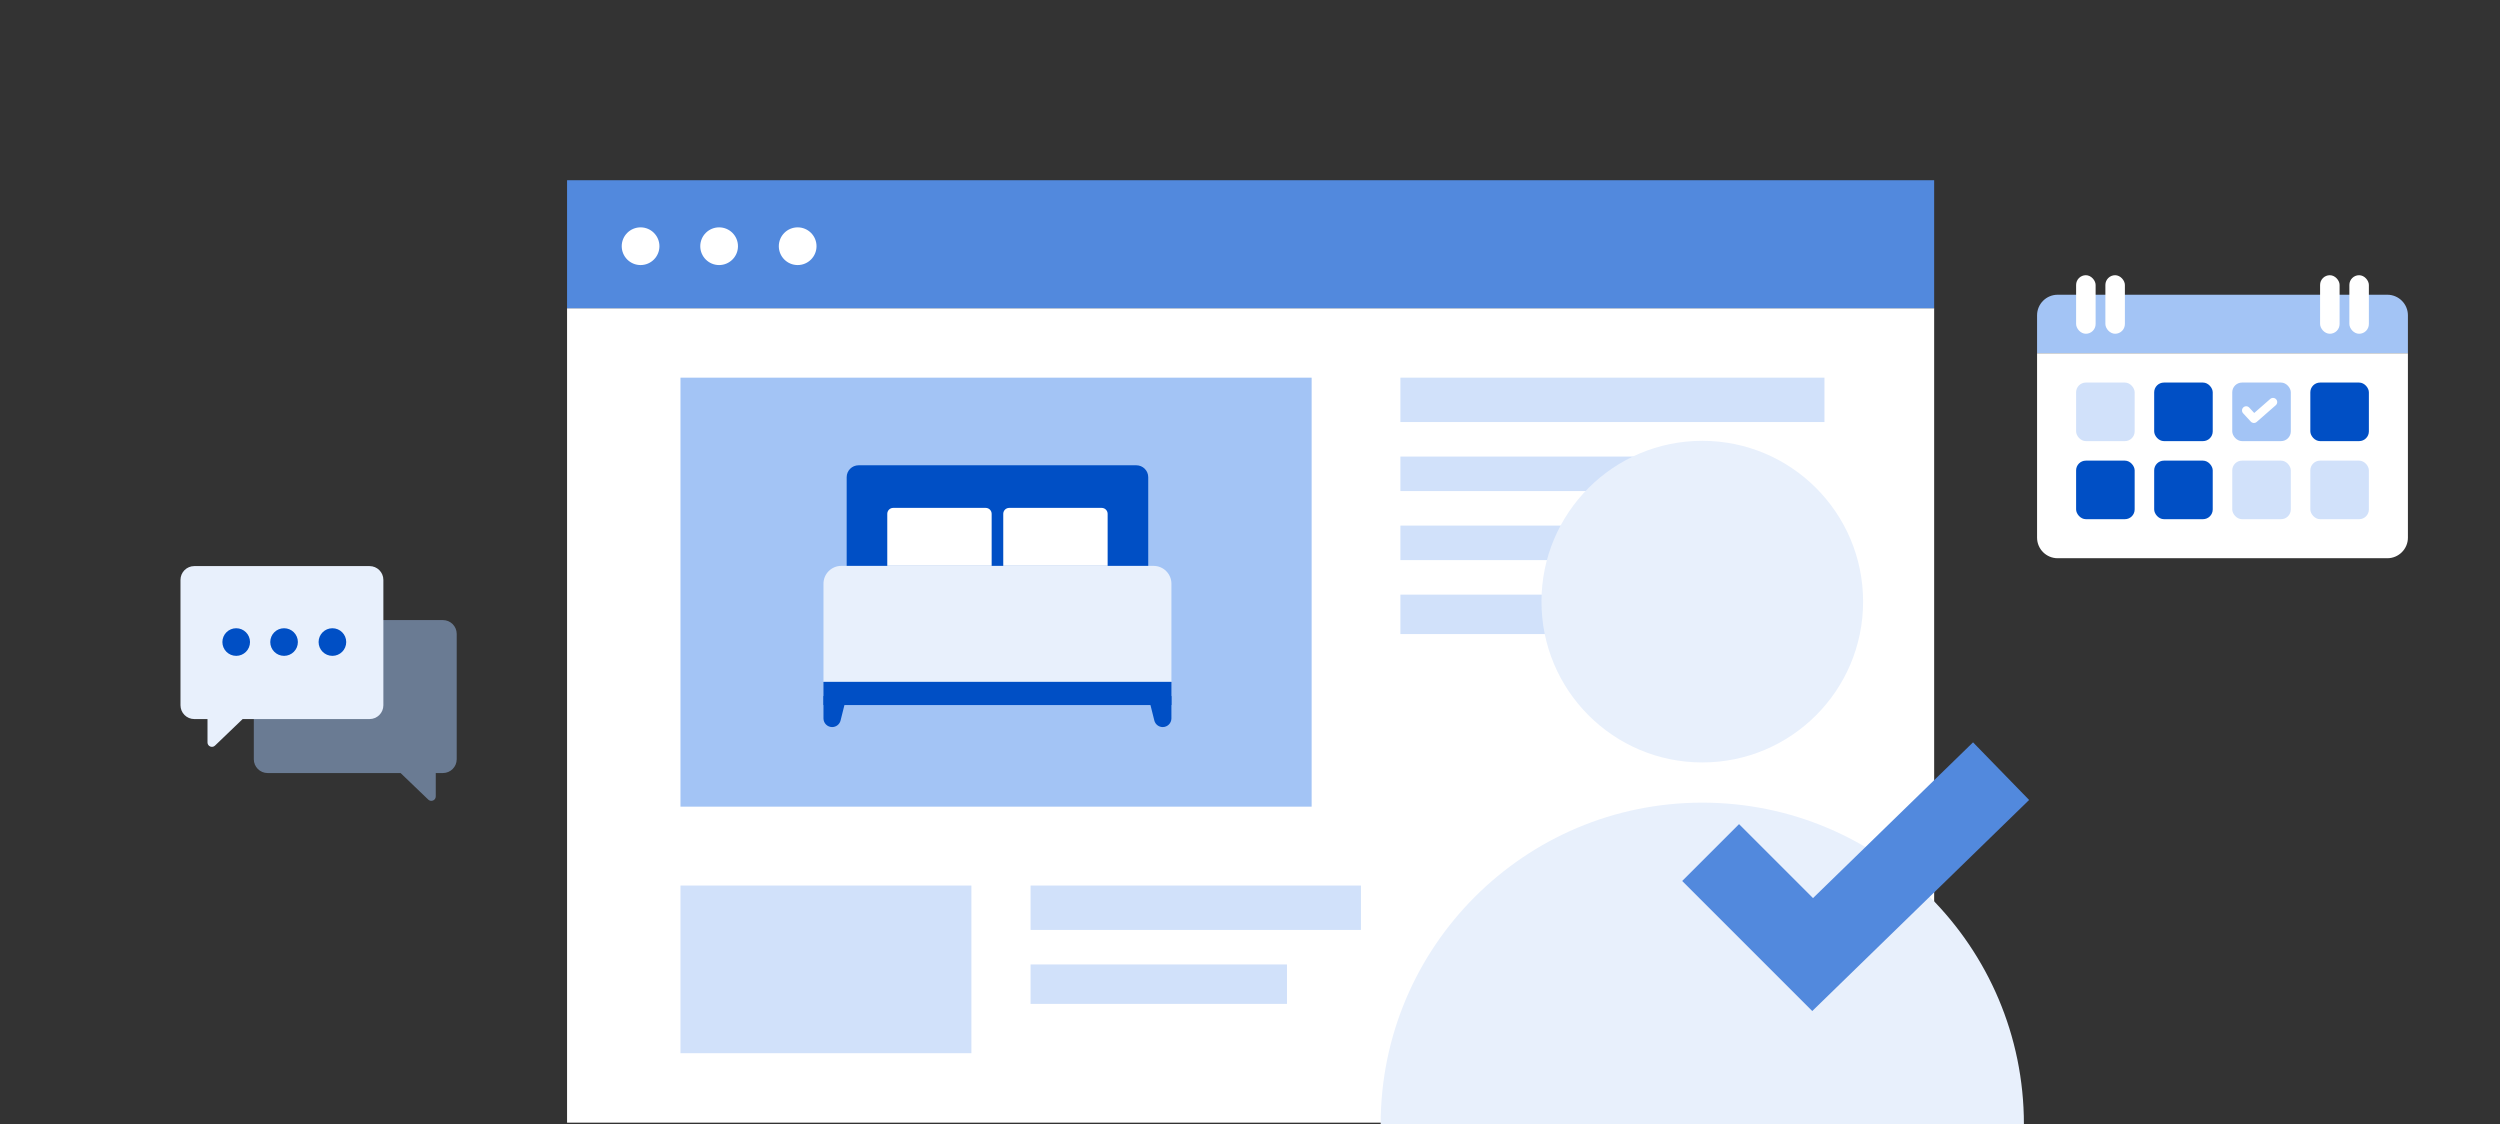
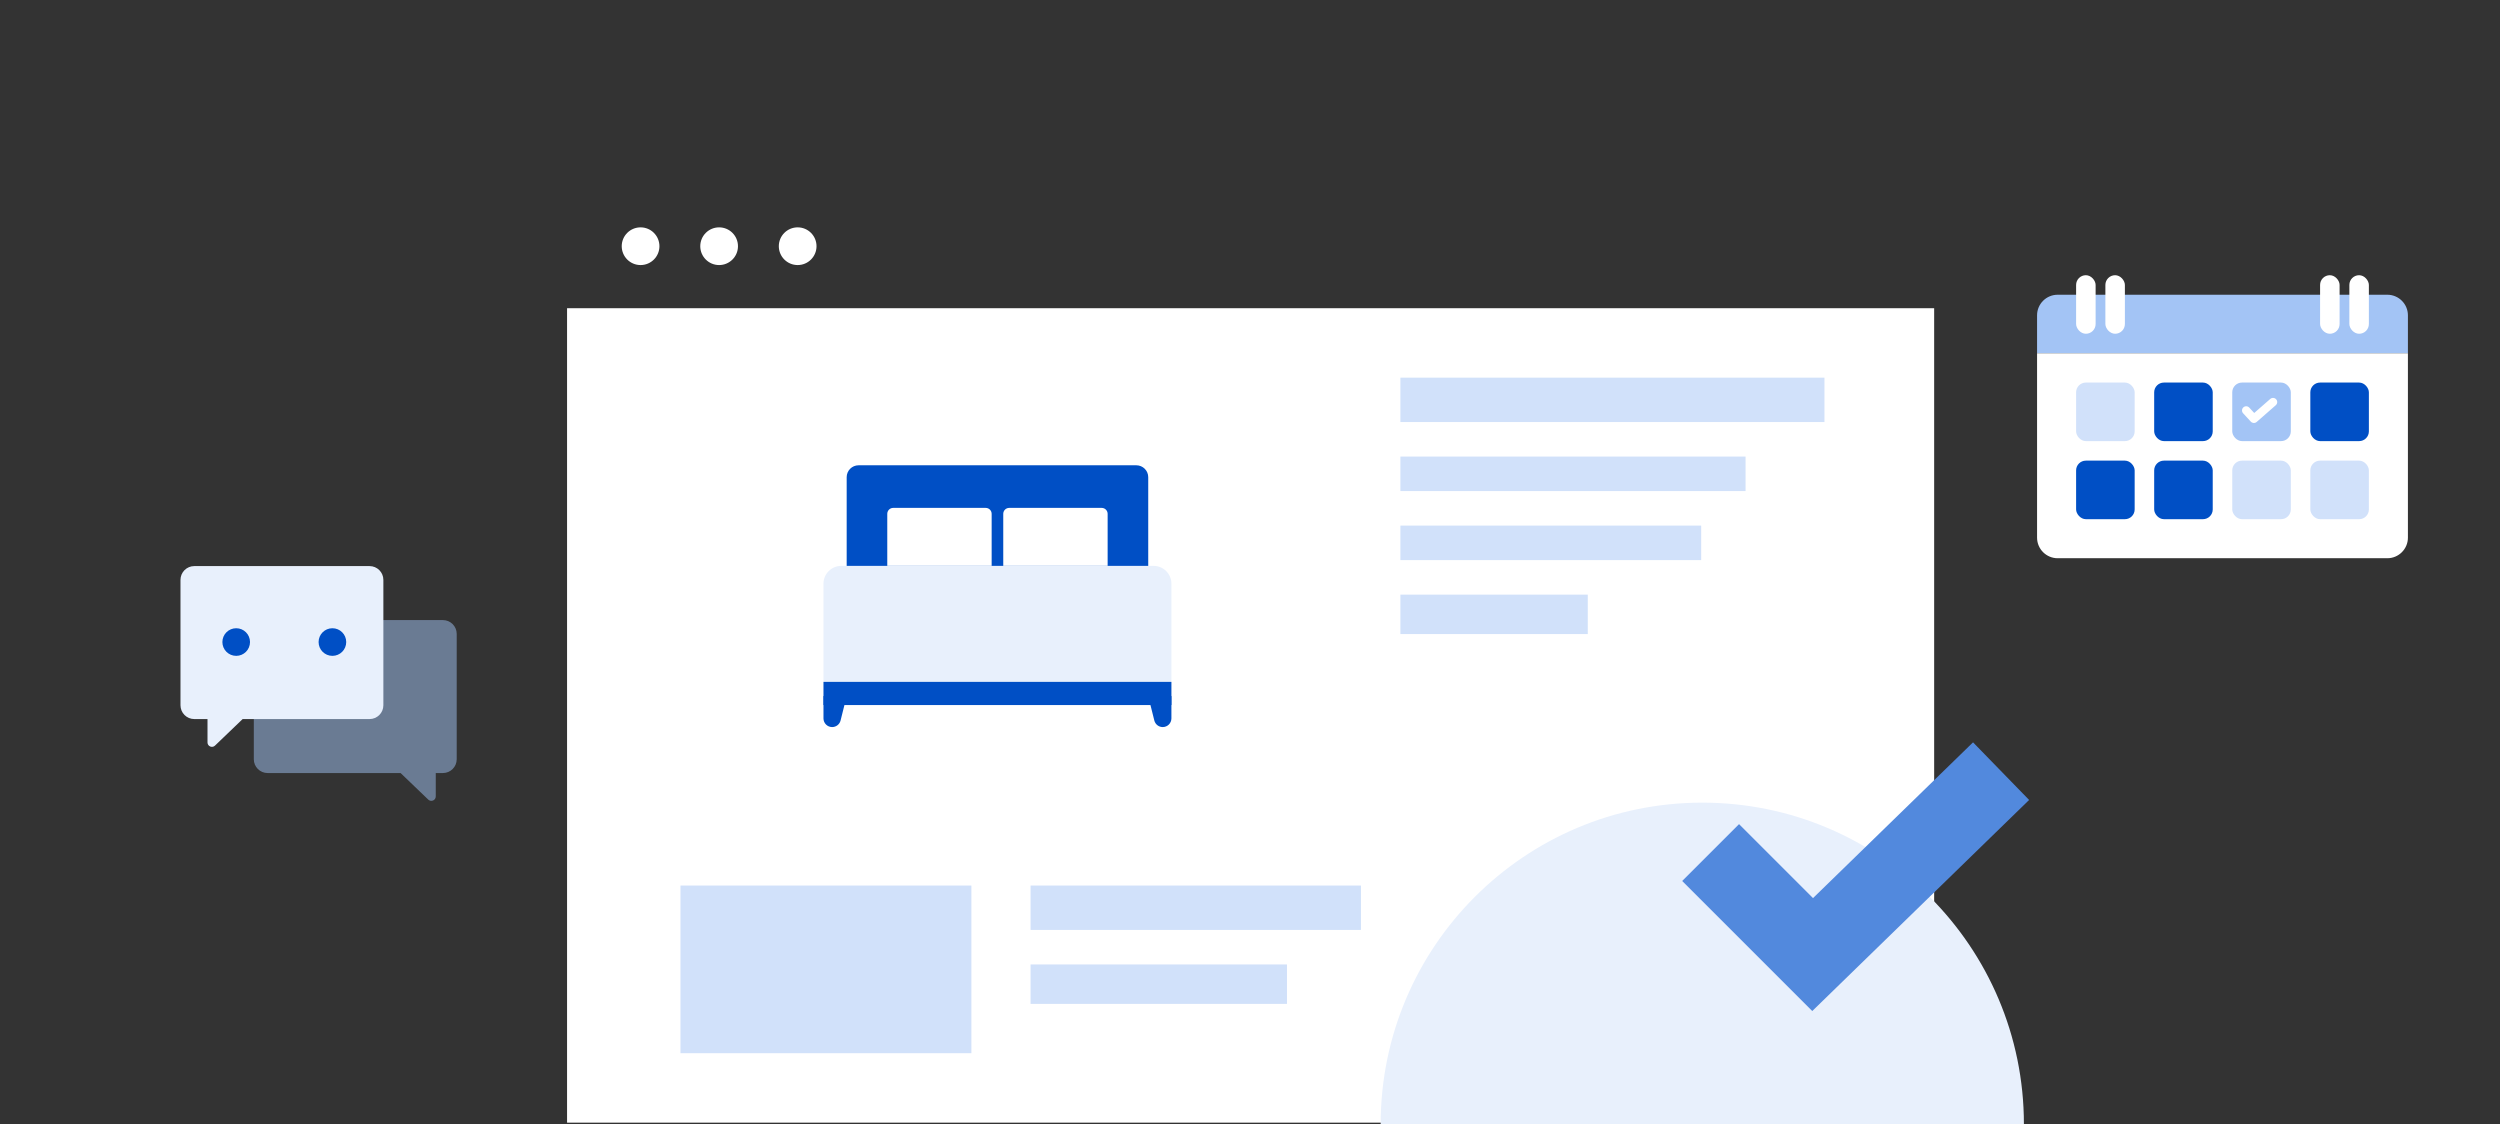
<svg xmlns="http://www.w3.org/2000/svg" width="507" height="228" viewBox="0 0 507 228" fill="none">
  <rect x="0" y="0" width="507" height="228" fill="#333333" stroke="none" />
  <path d="M115 62.506H392.247V227.674H115V62.506Z" fill="white" />
-   <rect x="115" y="36.551" width="277.247" height="25.955" fill="#5289DD" />
  <circle cx="129.909" cy="49.931" r="3.823" fill="white" />
  <circle cx="145.838" cy="49.931" r="3.823" fill="white" />
  <circle cx="161.767" cy="49.931" r="3.823" fill="white" />
  <rect x="284" y="76.59" width="86" height="9" fill="#D1E1FA" />
  <rect x="284" y="92.59" width="70" height="7" fill="#D1E1FA" />
  <rect x="284" y="106.59" width="61" height="7" fill="#D1E1FA" />
  <rect x="284" y="120.59" width="38" height="8" fill="#D1E1FA" />
-   <rect x="138" y="76.59" width="128" height="87" fill="#A3C4F5" />
  <path d="M171.706 96.772C171.706 95.44 172.786 94.36 174.119 94.36H230.449C231.782 94.36 232.862 95.44 232.862 96.772V126.521H171.706V96.772Z" fill="#004FC5" />
  <path d="M179.938 104.207C179.938 103.54 180.477 103 181.144 103H199.9C200.567 103 201.107 103.54 201.107 104.207V114.761H179.938V104.207Z" fill="white" />
  <path d="M203.46 104.207C203.46 103.54 204 103 204.666 103H223.423C224.089 103 224.629 103.54 224.629 104.207V114.761H203.46V104.207Z" fill="white" />
  <path d="M167 118.379C167 116.381 168.62 114.761 170.618 114.761H233.945C235.944 114.761 237.564 116.381 237.564 118.379V138.282H167V118.379Z" fill="#E8F0FC" />
  <path d="M167 138.282H237.564V142.986H167V138.282Z" fill="#004FC5" />
  <path d="M167 141.162H171.704L170.469 146.115C170.273 146.899 169.569 147.45 168.76 147.45V147.45C167.788 147.45 167 146.662 167 145.689V141.162Z" fill="#004FC5" />
  <path d="M232.859 141.162H237.563V145.689C237.563 146.662 236.775 147.45 235.803 147.45V147.45C234.995 147.45 234.29 146.899 234.095 146.115L232.859 141.162Z" fill="#004FC5" />
  <rect x="138" y="179.59" width="59" height="34" fill="#D1E1FA" />
  <rect x="209" y="179.59" width="67" height="9" fill="#D1E1FA" />
  <rect x="209" y="195.59" width="52" height="8" fill="#D1E1FA" />
-   <circle cx="345.224" cy="122.011" r="32.612" fill="#E8F0FC" />
  <path d="M345.224 162.776C309.202 162.776 280 191.978 280 228H410.448C410.448 191.978 381.246 162.776 345.224 162.776Z" fill="#E8F0FC" />
  <path fill-rule="evenodd" clip-rule="evenodd" d="M411.505 162.231L367.524 205.039L341.147 178.663L352.677 167.133L367.679 182.134L400.132 150.546L411.505 162.231Z" fill="#5289DD" />
  <path opacity="0.5" d="M89.819 125.752C91.365 125.752 92.619 127.006 92.619 128.553V153.974C92.619 155.521 91.365 156.774 89.819 156.774H88.371V161.516C88.371 162.305 87.424 162.709 86.854 162.162L81.242 156.774H54.274C52.727 156.774 51.473 155.52 51.473 153.974V128.553C51.473 127.006 52.727 125.752 54.274 125.752H89.819Z" fill="#A3C4F5" />
  <path d="M74.947 114.803C76.494 114.803 77.748 116.057 77.748 117.604V143.025C77.748 144.572 76.494 145.826 74.947 145.826H49.208L43.598 151.211C43.028 151.758 42.08 151.355 42.08 150.565V145.826H39.403C37.856 145.826 36.602 144.572 36.602 143.025V117.604C36.602 116.057 37.856 114.803 39.403 114.803H74.947Z" fill="#E8F0FC" />
  <ellipse cx="47.901" cy="130.207" rx="2.801" ry="2.801" fill="#004FC5" />
-   <ellipse cx="57.609" cy="130.207" rx="2.801" ry="2.801" fill="#004FC5" />
  <ellipse cx="67.412" cy="130.207" rx="2.801" ry="2.801" fill="#004FC5" />
  <path d="M413.117 63.95C413.117 61.642 414.988 59.772 417.295 59.772H484.147C486.455 59.772 488.325 61.642 488.325 63.95V71.647H413.117V63.95Z" fill="#A3C4F5" />
  <path d="M413.117 71.647H488.325V109.031C488.325 111.338 486.455 113.209 484.147 113.209H417.295C414.988 113.209 413.117 111.338 413.117 109.031V71.647Z" fill="white" />
  <rect x="421.034" y="77.584" width="11.875" height="11.875" rx="1.979" fill="#D1E1FA" />
  <rect x="436.867" y="77.584" width="11.875" height="11.875" rx="1.979" fill="#004FC5" />
  <rect x="452.7" y="77.584" width="11.875" height="11.875" rx="1.979" fill="#A3C4F5" />
  <rect x="468.534" y="77.584" width="11.875" height="11.875" rx="1.979" fill="#004FC5" />
  <rect x="421.034" y="93.416" width="11.875" height="11.875" rx="1.979" fill="#004FC5" />
  <rect x="436.867" y="93.416" width="11.875" height="11.875" rx="1.979" fill="#004FC5" />
  <rect x="452.7" y="93.416" width="11.875" height="11.875" rx="1.979" fill="#D1E1FA" />
  <rect x="468.534" y="93.416" width="11.875" height="11.875" rx="1.979" fill="#D1E1FA" />
  <rect x="421.034" y="55.812" width="3.958" height="11.875" rx="1.979" fill="white" />
  <rect x="426.971" y="55.812" width="3.958" height="11.875" rx="1.979" fill="white" />
  <rect x="476.45" y="55.812" width="3.958" height="11.875" rx="1.979" fill="white" />
  <rect x="470.513" y="55.812" width="3.958" height="11.875" rx="1.979" fill="white" />
  <path fill-rule="evenodd" clip-rule="evenodd" d="M461.609 80.983C461.917 81.336 461.881 81.871 461.529 82.18L457.651 85.573C457.305 85.876 456.781 85.847 456.469 85.51L454.904 83.813C454.587 83.469 454.608 82.932 454.952 82.615C455.297 82.297 455.833 82.319 456.151 82.663L457.156 83.752L460.412 80.903C460.764 80.595 461.3 80.63 461.609 80.983Z" fill="white" />
</svg>